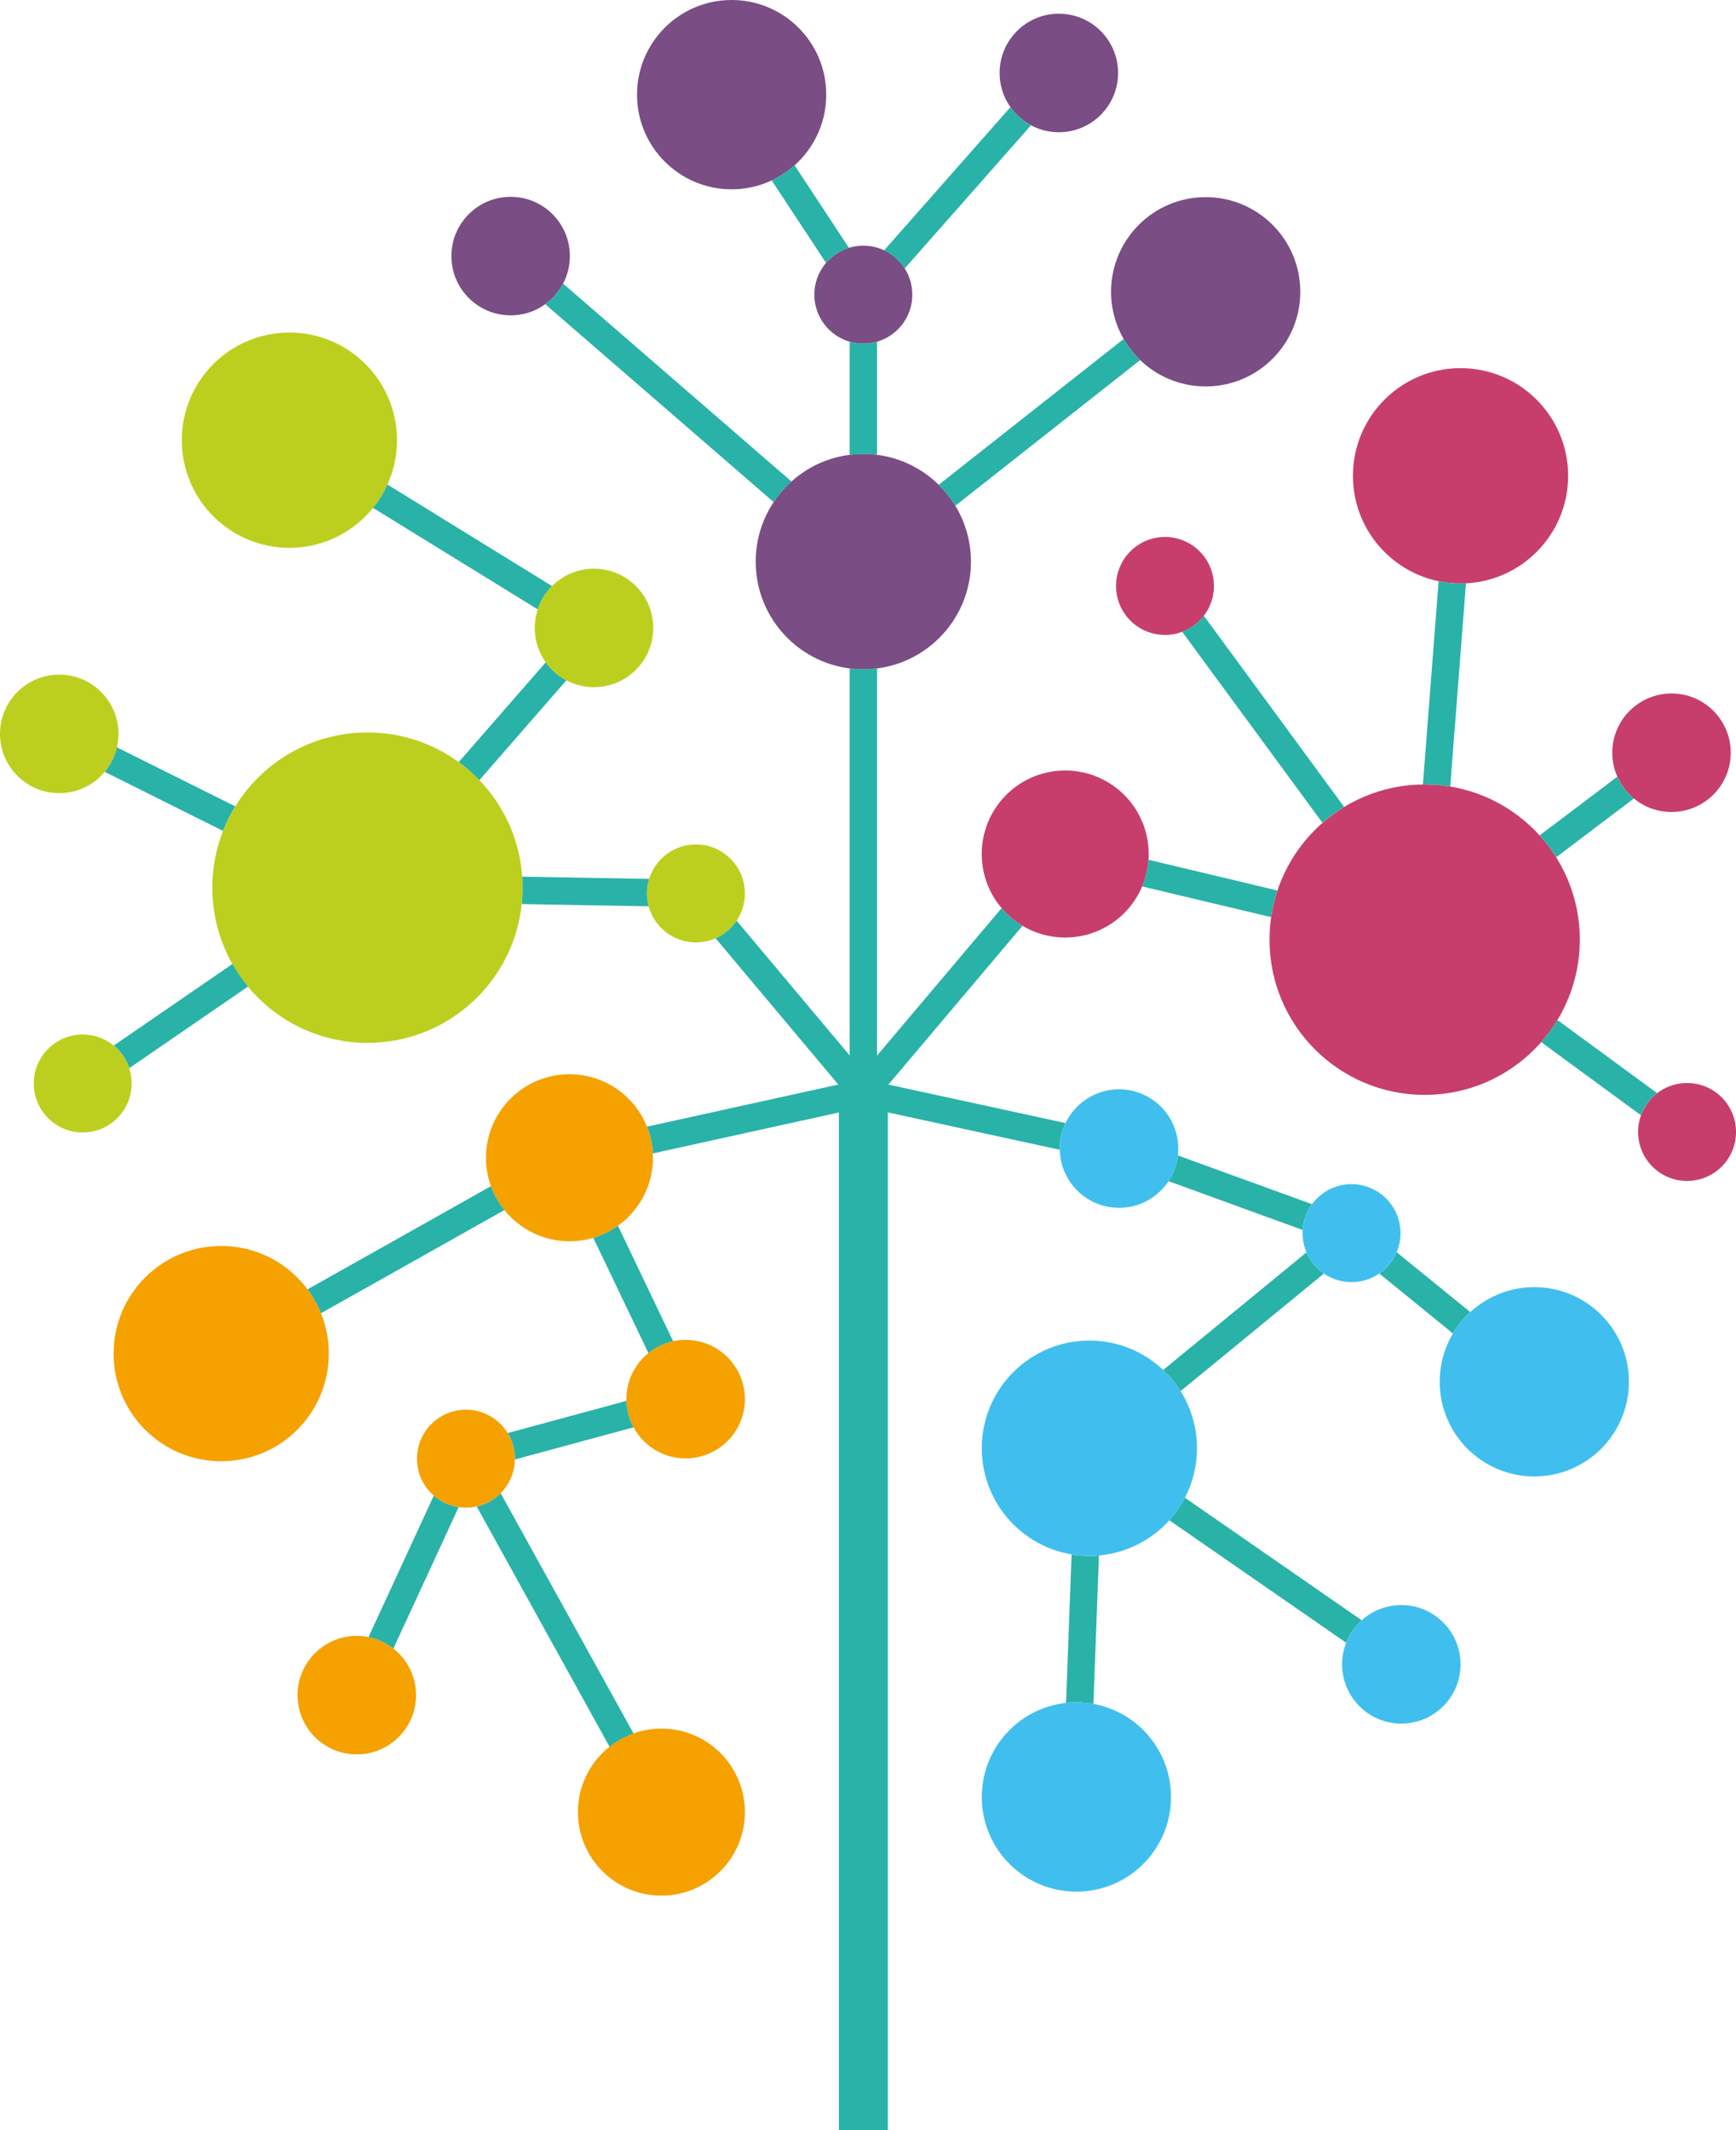
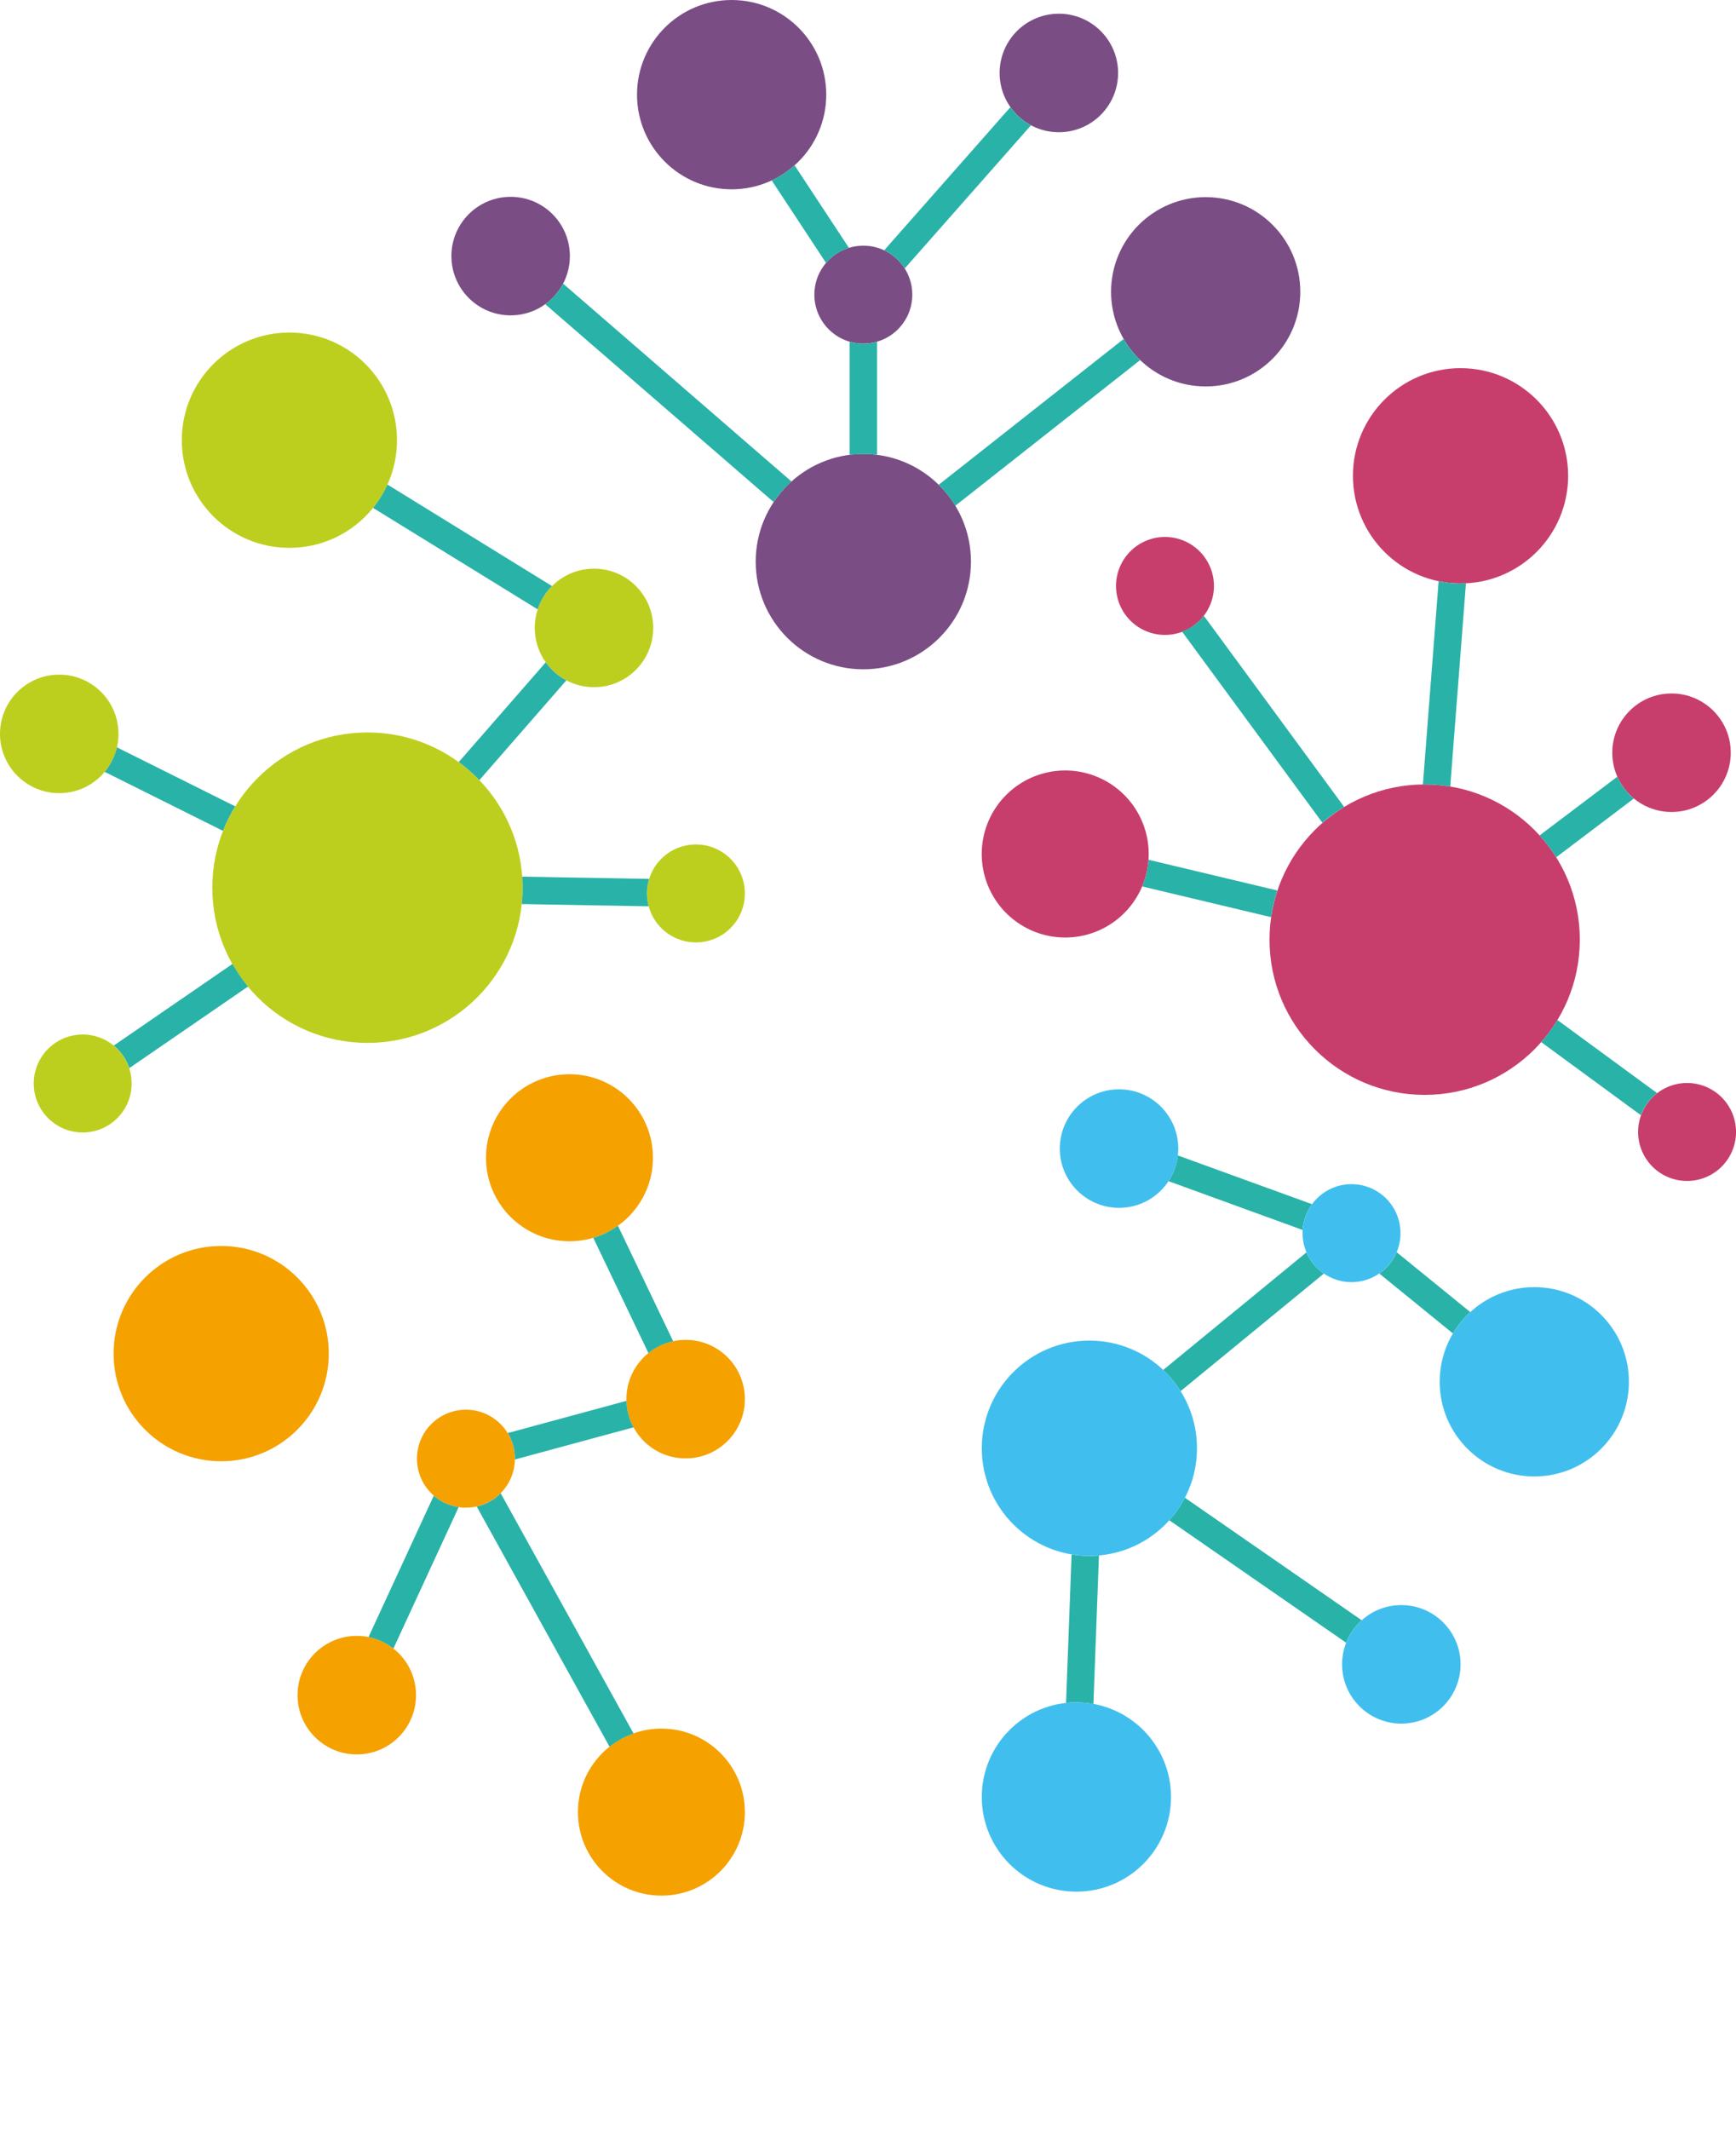
<svg xmlns="http://www.w3.org/2000/svg" id="Group_1242" data-name="Group 1242" width="73.117" height="89.679" viewBox="0 0 73.117 89.679">
  <g id="Group_1211" data-name="Group 1211" transform="translate(19.012)">
    <ellipse id="Ellipse_1937" data-name="Ellipse 1937" cx="3.985" cy="3.985" rx="3.985" ry="3.985" transform="translate(27.784 8.299)" fill="#7a4d84" />
    <ellipse id="Ellipse_1938" data-name="Ellipse 1938" cx="2.495" cy="2.495" rx="2.495" ry="2.495" transform="translate(0 8.286)" fill="#7a4d84" />
    <ellipse id="Ellipse_1939" data-name="Ellipse 1939" cx="4.533" cy="4.533" rx="4.533" ry="4.533" transform="translate(12.817 19.111)" fill="#7a4d84" />
    <ellipse id="Ellipse_1940" data-name="Ellipse 1940" cx="3.985" cy="3.985" rx="3.985" ry="3.985" transform="translate(7.818)" fill="#7a4d84" />
    <ellipse id="Ellipse_1941" data-name="Ellipse 1941" cx="2.495" cy="2.495" rx="2.495" ry="2.495" transform="translate(23.09 0.577)" fill="#7a4d84" />
    <ellipse id="Ellipse_1942" data-name="Ellipse 1942" cx="2.062" cy="2.062" rx="2.062" ry="2.062" transform="translate(15.288 10.343)" fill="#7a4d84" />
  </g>
  <g id="Group_1212" data-name="Group 1212" transform="translate(41.351 15.499)">
    <path id="Path_1471" data-name="Path 1471" d="M114.778,81.08a2.062,2.062,0,1,0,2.063,2.062A2.062,2.062,0,0,0,114.778,81.08Z" transform="translate(-85.074 -50.986)" fill="#c73e6c" />
    <ellipse id="Ellipse_1943" data-name="Ellipse 1943" cx="4.532" cy="4.532" rx="4.532" ry="4.532" transform="translate(15.632)" fill="#c73e6c" />
    <ellipse id="Ellipse_1944" data-name="Ellipse 1944" cx="6.535" cy="6.535" rx="6.535" ry="6.535" transform="translate(12.118 17.525)" fill="#c73e6c" />
    <path id="Path_1472" data-name="Path 1472" d="M91.328,56.565a2.062,2.062,0,1,0,2.062,2.062A2.062,2.062,0,0,0,91.328,56.565Z" transform="translate(-83.612 -49.458)" fill="#c73e6c" />
    <path id="Path_1473" data-name="Path 1473" d="M86.751,67.049a3.516,3.516,0,1,0,3.515,3.515A3.515,3.515,0,0,0,86.751,67.049Z" transform="translate(-83.236 -50.111)" fill="#c73e6c" />
    <ellipse id="Ellipse_1945" data-name="Ellipse 1945" cx="2.495" cy="2.495" rx="2.495" ry="2.495" transform="translate(26.555 13.695)" fill="#c73e6c" />
  </g>
  <g id="Group_1213" data-name="Group 1213" transform="translate(4.784 45.224)">
    <ellipse id="Ellipse_1946" data-name="Ellipse 1946" cx="3.516" cy="3.516" rx="3.516" ry="3.516" transform="translate(15.685)" fill="#f5a100" />
    <ellipse id="Ellipse_1947" data-name="Ellipse 1947" cx="3.516" cy="3.516" rx="3.516" ry="3.516" transform="translate(19.557 27.548)" fill="#f5a100" />
    <ellipse id="Ellipse_1948" data-name="Ellipse 1948" cx="2.062" cy="2.062" rx="2.062" ry="2.062" transform="translate(12.778 14.123)" fill="#f5a100" />
    <ellipse id="Ellipse_1949" data-name="Ellipse 1949" cx="4.532" cy="4.532" rx="4.532" ry="4.532" transform="translate(0 7.23)" fill="#f5a100" />
    <ellipse id="Ellipse_1950" data-name="Ellipse 1950" cx="2.495" cy="2.495" rx="2.495" ry="2.495" transform="translate(21.599 11.183)" fill="#f5a100" />
    <ellipse id="Ellipse_1951" data-name="Ellipse 1951" cx="2.495" cy="2.495" rx="2.495" ry="2.495" transform="translate(7.748 23.645)" fill="#f5a100" />
  </g>
  <g id="Group_1214" data-name="Group 1214" transform="translate(0 14)">
    <ellipse id="Ellipse_1952" data-name="Ellipse 1952" cx="2.495" cy="2.495" rx="2.495" ry="2.495" transform="translate(22.523 9.94)" fill="#bdcf1e" />
    <ellipse id="Ellipse_1953" data-name="Ellipse 1953" cx="2.062" cy="2.062" rx="2.062" ry="2.062" transform="translate(27.249 21.551)" fill="#bdcf1e" />
    <ellipse id="Ellipse_1954" data-name="Ellipse 1954" cx="4.532" cy="4.532" rx="4.532" ry="4.532" transform="translate(7.657)" fill="#bdcf1e" />
    <ellipse id="Ellipse_1955" data-name="Ellipse 1955" cx="6.535" cy="6.535" rx="6.535" ry="6.535" transform="translate(8.942 16.835)" fill="#bdcf1e" />
    <ellipse id="Ellipse_1956" data-name="Ellipse 1956" cx="2.062" cy="2.062" rx="2.062" ry="2.062" transform="translate(1.421 29.552)" fill="#bdcf1e" />
    <ellipse id="Ellipse_1957" data-name="Ellipse 1957" cx="2.495" cy="2.495" rx="2.495" ry="2.495" transform="translate(0 14.401)" fill="#bdcf1e" />
  </g>
  <g id="Group_1240" data-name="Group 1240" transform="translate(4.409 4.51)">
    <g id="Group_1215" data-name="Group 1215" transform="translate(18.554)">
      <path id="Path_1474" data-name="Path 1474" d="M89.091,47.675,81.3,53.813h0l.076.075v0l.072.076,0,0c.023.025.047.051.069.077l0,0,.068.079h0l0,0,.067.08v0c.044.055.087.112.128.169l0,0,.057.081h0l.011.015h0l.054.082h0l.053.082v0l0,.007.04.065,7.79-6.137A4.018,4.018,0,0,1,89.091,47.675Z" transform="translate(-64.728 -37.914)" fill="#29b2a8" />
      <path id="Path_1475" data-name="Path 1475" d="M73.8,40.514l2.289,3.474a2.066,2.066,0,0,1,.963-.635l-2.288-3.475A3.986,3.986,0,0,1,73.8,40.514Z" transform="translate(-64.26 -37.428)" fill="#29b2a8" />
      <path id="Path_1476" data-name="Path 1476" d="M77.878,47.879h-.039A2.075,2.075,0,0,1,77.3,47.8v4.762l.121-.013h.007l.116-.01h.007c.081-.006.161-.009.244-.01h0l.083,0,.083,0h0c.041,0,.083,0,.124,0h0l.115.007h.01c.037,0,.074.006.111.009h.012l.121.013V47.8a2.081,2.081,0,0,1-.538.082Z" transform="translate(-64.479 -37.922)" fill="#29b2a8" />
      <path id="Path_1477" data-name="Path 1477" d="M84.17,37.265l-5.319,6.029a2.081,2.081,0,0,1,.865.764l5.319-6.029A2.514,2.514,0,0,1,84.17,37.265Z" transform="translate(-64.575 -37.265)" fill="#29b2a8" />
      <path id="Path_1478" data-name="Path 1478" d="M63.626,46.055l9.622,8.331.04-.06h0q.122-.179.262-.344h0c.046-.055.094-.109.143-.162h0c.033-.035.065-.068.1-.1l0,0,.051-.051h0c.051-.05.1-.1.158-.147h0l-9.621-8.332A2.5,2.5,0,0,1,63.626,46.055Z" transform="translate(-63.626 -37.759)" fill="#29b2a8" />
    </g>
    <g id="Group_1221" data-name="Group 1221" transform="translate(43.697 19.96)">
      <g id="Group_1216" data-name="Group 1216" transform="translate(1.666 1.453)">
        <path id="Path_1479" data-name="Path 1479" d="M99.059,68.15,93.148,60.1c-.029.038-.06.076-.092.113h0c-.032.037-.065.071-.1.105h0c-.034.034-.069.067-.106.1h0c-.018.016-.037.031-.055.046h0l-.055.042-.006,0-.054.038,0,0-.058.038-.006,0c-.018.011-.036.022-.054.033l-.008,0-.06.034,0,0-.056.029-.01.006-.062.029h0l-.058.024-.014.006-.063.024,5.912,8.048A6.53,6.53,0,0,1,99.059,68.15Z" transform="translate(-92.218 -60.102)" fill="#29b2a8" />
      </g>
      <g id="Group_1217" data-name="Group 1217" transform="translate(16.738 8.224)">
        <path id="Path_1480" data-name="Path 1480" d="M112.195,68.186l-.037-.033-.013-.012L112.1,68.1l0,0a2.488,2.488,0,0,1-.534-.773L108.292,69.8a6.6,6.6,0,0,1,.7.92l3.272-2.476,0,0-.05-.041Z" transform="translate(-108.292 -67.323)" fill="#29b2a8" />
      </g>
      <g id="Group_1218" data-name="Group 1218" transform="translate(11.824)">
        <path id="Path_1481" data-name="Path 1481" d="M103.224,67.108a6.593,6.593,0,0,1,.978.087l.662-8.554q-.113.006-.228.006a4.536,4.536,0,0,1-.923-.095l-.662,8.555h.173Z" transform="translate(-103.051 -58.552)" fill="#29b2a8" />
      </g>
      <g id="Group_1219" data-name="Group 1219" transform="translate(16.806 18.471)">
        <path id="Path_1482" data-name="Path 1482" d="M109.048,78.251a6.66,6.66,0,0,1-.683.93l4.2,3.079a2.067,2.067,0,0,1,.683-.93Z" transform="translate(-108.365 -78.251)" fill="#29b2a8" />
      </g>
      <g id="Group_1220" data-name="Group 1220" transform="translate(0 11.725)">
        <path id="Path_1483" data-name="Path 1483" d="M90.707,71.057a3.486,3.486,0,0,1-.266,1.123l5.43,1.293a6.547,6.547,0,0,1,.266-1.122Z" transform="translate(-90.441 -71.057)" fill="#29b2a8" />
      </g>
    </g>
    <g id="Group_1227" data-name="Group 1227" transform="translate(8.544 45.426)">
      <g id="Group_1222" data-name="Group 1222">
-         <path id="Path_1484" data-name="Path 1484" d="M61.242,86.718a3.507,3.507,0,0,1-.566-1.006L52.95,90.056a4.547,4.547,0,0,1,.566,1.006Z" transform="translate(-52.95 -85.712)" fill="#29b2a8" />
-       </g>
+         </g>
      <g id="Group_1223" data-name="Group 1223" transform="translate(7.126 12.926)">
        <path id="Path_1485" data-name="Path 1485" d="M61.559,99.5a2.057,2.057,0,0,1-1.009.559l5.594,10.113a3.519,3.519,0,0,1,1.01-.559Z" transform="translate(-60.55 -99.497)" fill="#29b2a8" />
      </g>
      <g id="Group_1224" data-name="Group 1224" transform="translate(12.036 1.666)">
        <path id="Path_1486" data-name="Path 1486" d="M66.823,87.489A3.477,3.477,0,0,1,65.786,88l2.322,4.852a2.5,2.5,0,0,1,1.041-.5Z" transform="translate(-65.786 -87.489)" fill="#29b2a8" />
      </g>
      <g id="Group_1225" data-name="Group 1225" transform="translate(2.568 13.029)">
        <path id="Path_1487" data-name="Path 1487" d="M59.486,100.091a2.049,2.049,0,0,1-1.047-.484l-2.75,5.954a2.475,2.475,0,0,1,1.048.484Z" transform="translate(-55.689 -99.607)" fill="#29b2a8" />
      </g>
      <g id="Group_1226" data-name="Group 1226" transform="translate(8.431 9.044)">
        <path id="Path_1488" data-name="Path 1488" d="M62.243,97.719c0,.021,0,.042,0,.064v0h0v.038l5-1.355a2.482,2.482,0,0,1-.3-1.114l-5,1.355a2.046,2.046,0,0,1,.3.994Z" transform="translate(-61.942 -95.357)" fill="#29b2a8" />
      </g>
    </g>
    <g id="Group_1228" data-name="Group 1228" transform="translate(22.839 23.63)">
-       <path id="Path_1489" data-name="Path 1489" d="M78.342,124.005V81.157l7.243,1.572v-.05c0-.023,0-.047,0-.069V82.6l0-.062v0a2.472,2.472,0,0,1,.24-.932l-7.46-1.62L84.016,73.3a3.524,3.524,0,0,1-.881-.745l-5.248,6.21v-16.3a4.524,4.524,0,0,1-.494.035h-.166a4.3,4.3,0,0,1-.494-.036V78.757l-4.76-5.671a2.077,2.077,0,0,1-.884.742l5.166,6.156L68.2,81.757a3.521,3.521,0,0,1,.248,1.127l7.832-1.724v42.845Z" transform="translate(-68.196 -62.466)" fill="#29b2a8" />
-     </g>
+       </g>
    <g id="Group_1233" data-name="Group 1233" transform="translate(0 15.889)">
      <g id="Group_1229" data-name="Group 1229" transform="translate(11.304)">
        <path id="Path_1490" data-name="Path 1490" d="M56.5,54.211a4.533,4.533,0,0,1-.607.983l6.934,4.271a2.5,2.5,0,0,1,.459-.822h0l.042-.049.007-.009.038-.04.011-.012.046-.048h0Z" transform="translate(-55.894 -54.211)" fill="#29b2a8" />
      </g>
      <g id="Group_1230" data-name="Group 1230" transform="translate(17.567 16.507)">
        <path id="Path_1491" data-name="Path 1491" d="M67.846,72.522v-.04a2.05,2.05,0,0,1,.092-.571l-5.346-.095c.01.153.016.308.016.463a6.726,6.726,0,0,1-.036.691l5.346.094A2.065,2.065,0,0,1,67.846,72.522Z" transform="translate(-62.573 -71.816)" fill="#29b2a8" />
      </g>
      <g id="Group_1231" data-name="Group 1231" transform="translate(14.912 7.484)">
        <path id="Path_1492" data-name="Path 1492" d="M63.407,62.193l-3.665,4.2a6.577,6.577,0,0,1,.869.76l3.664-4.2A2.506,2.506,0,0,1,63.407,62.193Z" transform="translate(-59.742 -62.193)" fill="#29b2a8" />
      </g>
      <g id="Group_1232" data-name="Group 1232" transform="translate(0.379 20.183)">
        <path id="Path_1493" data-name="Path 1493" d="M44.9,80.121l5-3.435a6.576,6.576,0,0,1-.654-.951l-5,3.436A2.072,2.072,0,0,1,44.9,80.121Z" transform="translate(-44.242 -75.736)" fill="#29b2a8" />
      </g>
      <path id="Path_1494" data-name="Path 1494" d="M49.337,68.495,44.354,66.01a2.484,2.484,0,0,1-.516,1.032l4.984,2.485A6.509,6.509,0,0,1,49.337,68.495Z" transform="translate(-43.838 -54.947)" fill="#29b2a8" />
    </g>
    <g id="Group_1239" data-name="Group 1239" transform="translate(40.496 44.132)">
      <g id="Group_1234" data-name="Group 1234" transform="translate(13.19 4.074)">
        <path id="Path_1495" data-name="Path 1495" d="M101.823,88.676a2.065,2.065,0,0,1-.729.9l3.1,2.521a4,4,0,0,1,.729-.9Z" transform="translate(-101.094 -88.676)" fill="#29b2a8" />
      </g>
      <g id="Group_1235" data-name="Group 1235" transform="translate(4.344 14.415)">
        <path id="Path_1496" data-name="Path 1496" d="M99.764,104.859,92.318,99.7a4.556,4.556,0,0,1-.658.948l7.447,5.155A2.486,2.486,0,0,1,99.764,104.859Z" transform="translate(-91.66 -99.704)" fill="#29b2a8" />
      </g>
      <g id="Group_1236" data-name="Group 1236" transform="translate(4.31)">
        <path id="Path_1497" data-name="Path 1497" d="M97.669,86.385l-5.651-2.054a2.47,2.47,0,0,1-.394,1.084l5.65,2.054A2.051,2.051,0,0,1,97.669,86.385Z" transform="translate(-91.624 -84.331)" fill="#29b2a8" />
      </g>
      <g id="Group_1237" data-name="Group 1237" transform="translate(0 16.799)">
        <path id="Path_1498" data-name="Path 1498" d="M88,102.309h0a4.534,4.534,0,0,1-.745-.062l-.233,6.25a3.843,3.843,0,0,1,.43-.023,3.994,3.994,0,0,1,.723.066l.233-6.249c-.134.012-.27.019-.408.019Z" transform="translate(-87.027 -102.247)" fill="#29b2a8" />
      </g>
      <g id="Group_1238" data-name="Group 1238" transform="translate(4.087 4.082)">
        <path id="Path_1499" data-name="Path 1499" d="M92.118,94.525l6.034-4.948a2.073,2.073,0,0,1-.732-.893l-6.034,4.949A4.555,4.555,0,0,1,92.118,94.525Z" transform="translate(-91.386 -88.684)" fill="#29b2a8" />
      </g>
    </g>
  </g>
  <g id="Group_1241" data-name="Group 1241" transform="translate(41.351 45.859)">
    <ellipse id="Ellipse_1958" data-name="Ellipse 1958" cx="4.532" cy="4.532" rx="4.532" ry="4.532" transform="translate(0 10.578)" fill="#40bfef" />
    <ellipse id="Ellipse_1959" data-name="Ellipse 1959" cx="2.062" cy="2.062" rx="2.062" ry="2.062" transform="translate(13.511 3.993)" fill="#40bfef" />
    <ellipse id="Ellipse_1960" data-name="Ellipse 1960" cx="2.495" cy="2.495" rx="2.495" ry="2.495" transform="translate(15.175 21.713)" fill="#40bfef" />
    <ellipse id="Ellipse_1961" data-name="Ellipse 1961" cx="2.495" cy="2.495" rx="2.495" ry="2.495" transform="translate(3.286)" fill="#40bfef" />
    <ellipse id="Ellipse_1962" data-name="Ellipse 1962" cx="3.985" cy="3.985" rx="3.985" ry="3.985" transform="translate(19.286 8.328)" fill="#40bfef" />
    <ellipse id="Ellipse_1963" data-name="Ellipse 1963" cx="3.985" cy="3.985" rx="3.985" ry="3.985" transform="translate(0 25.808)" fill="#40bfef" />
  </g>
</svg>